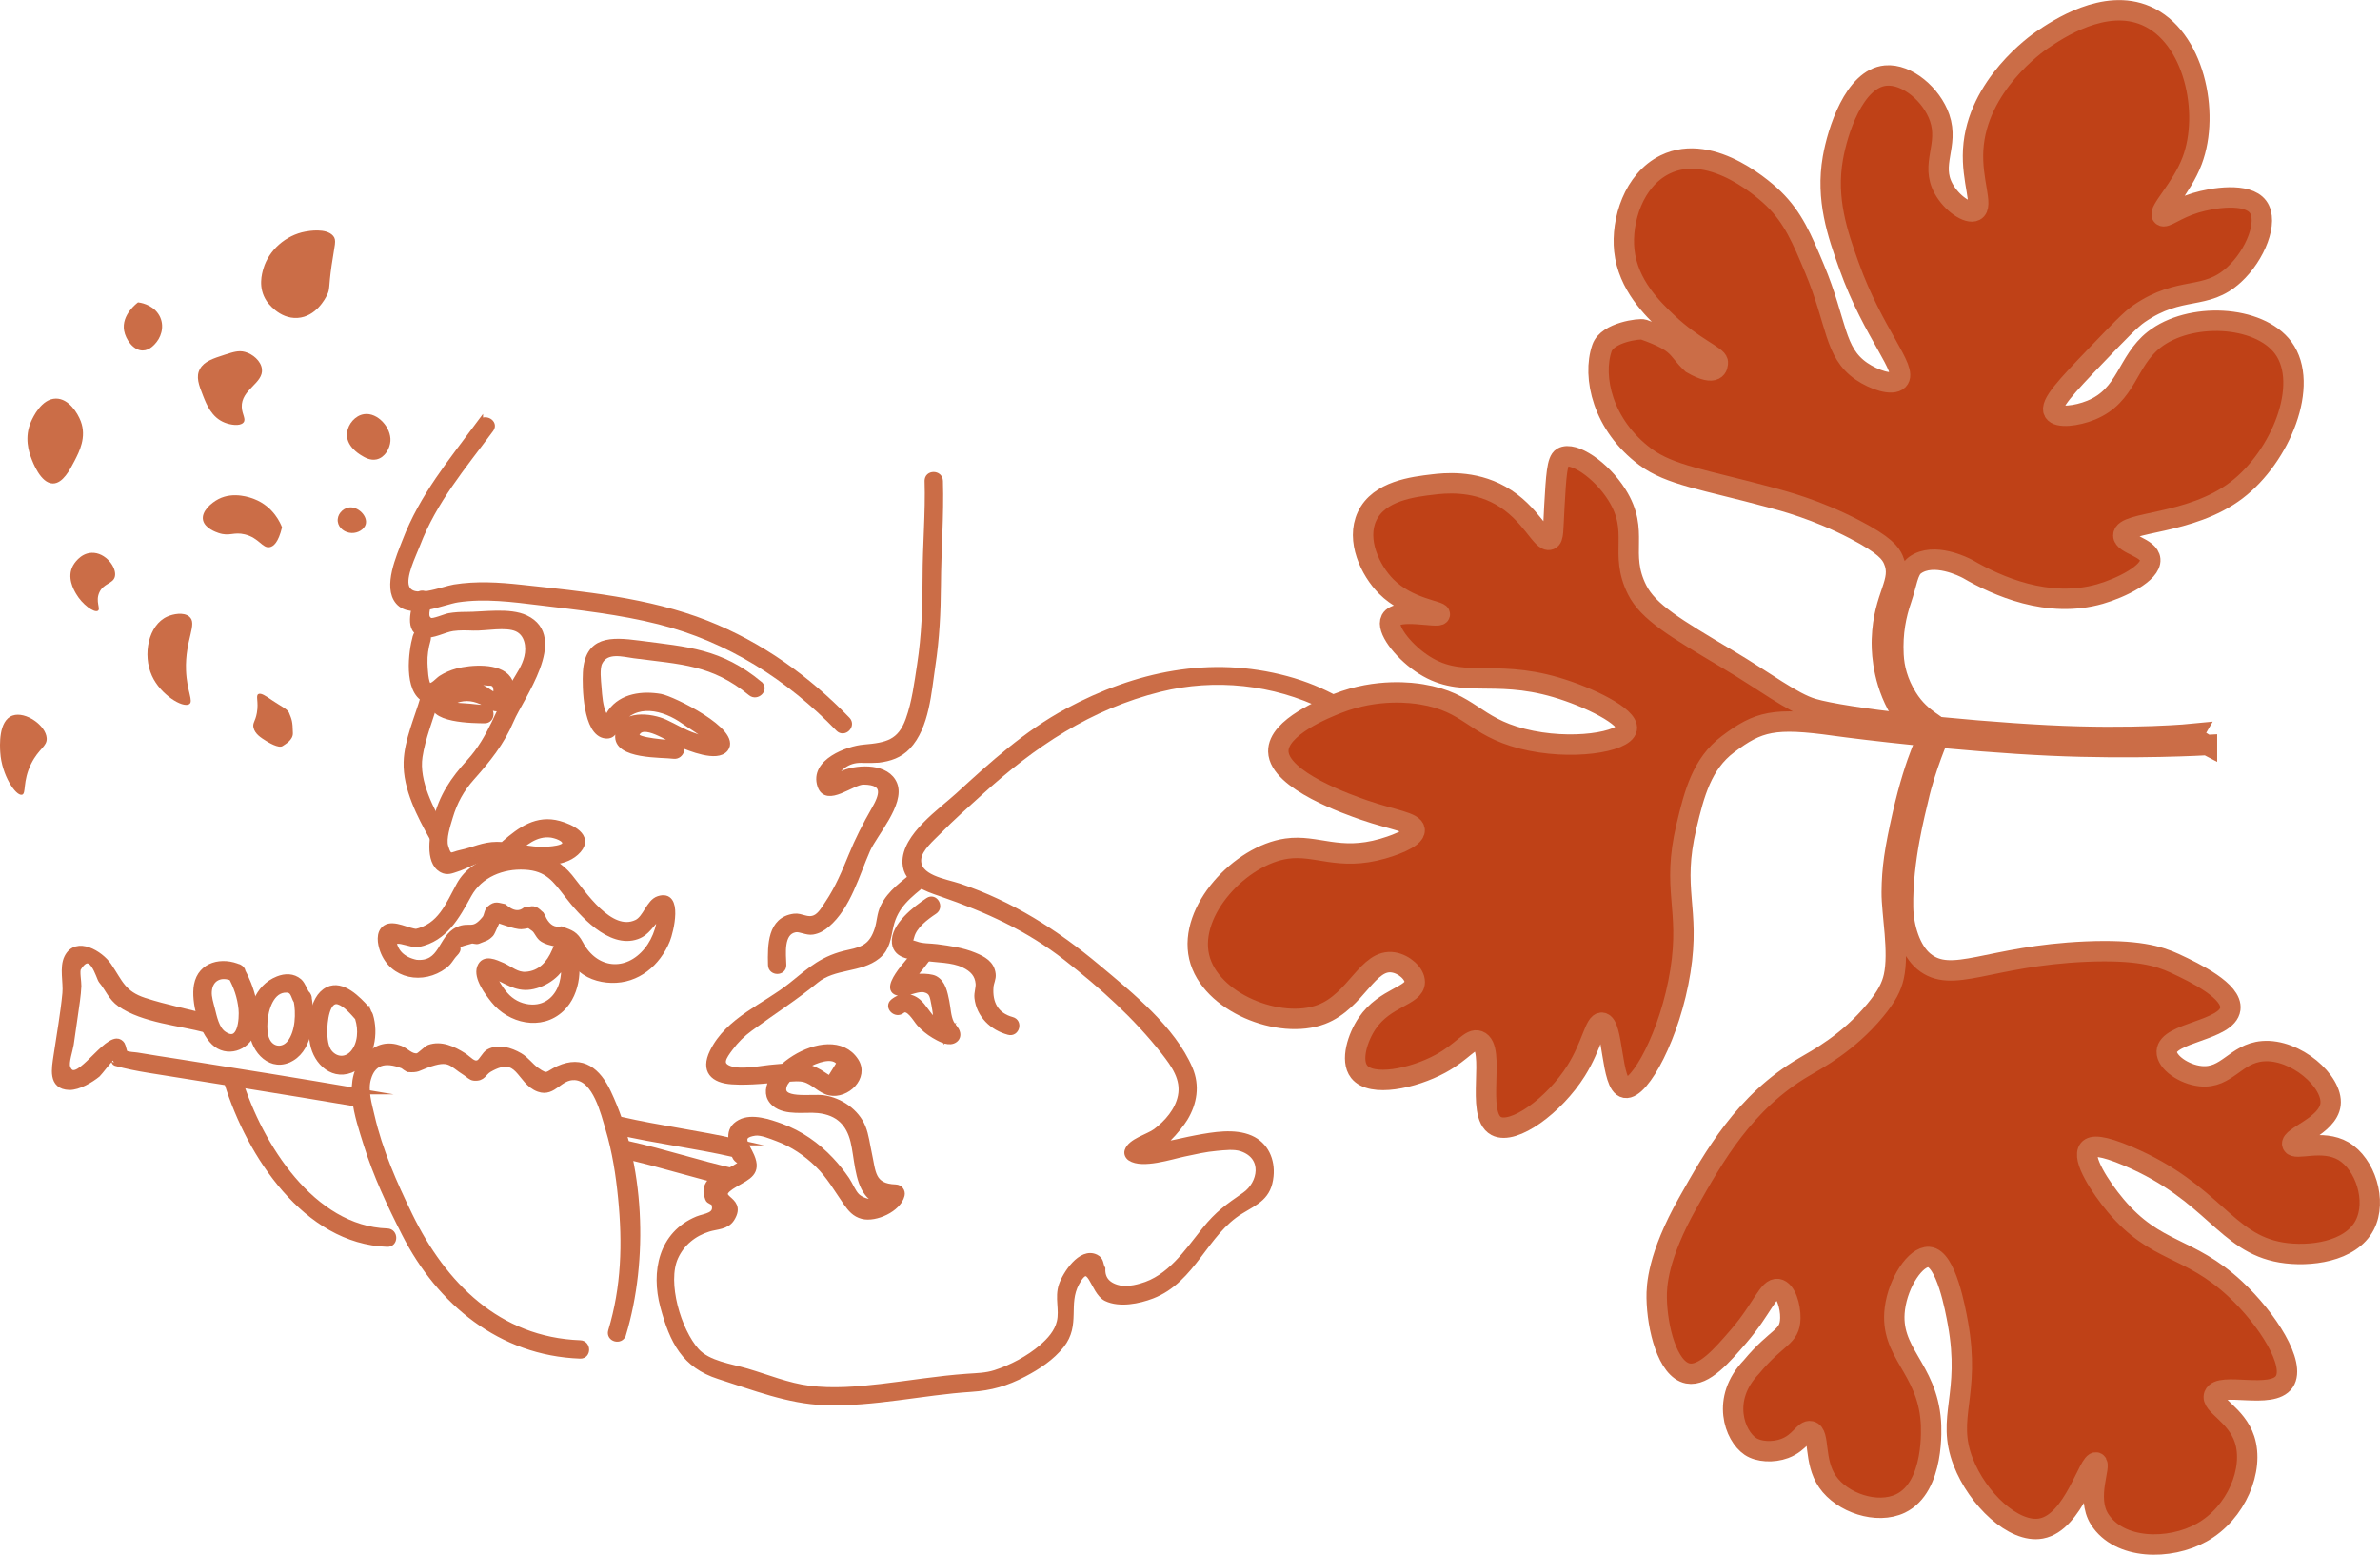
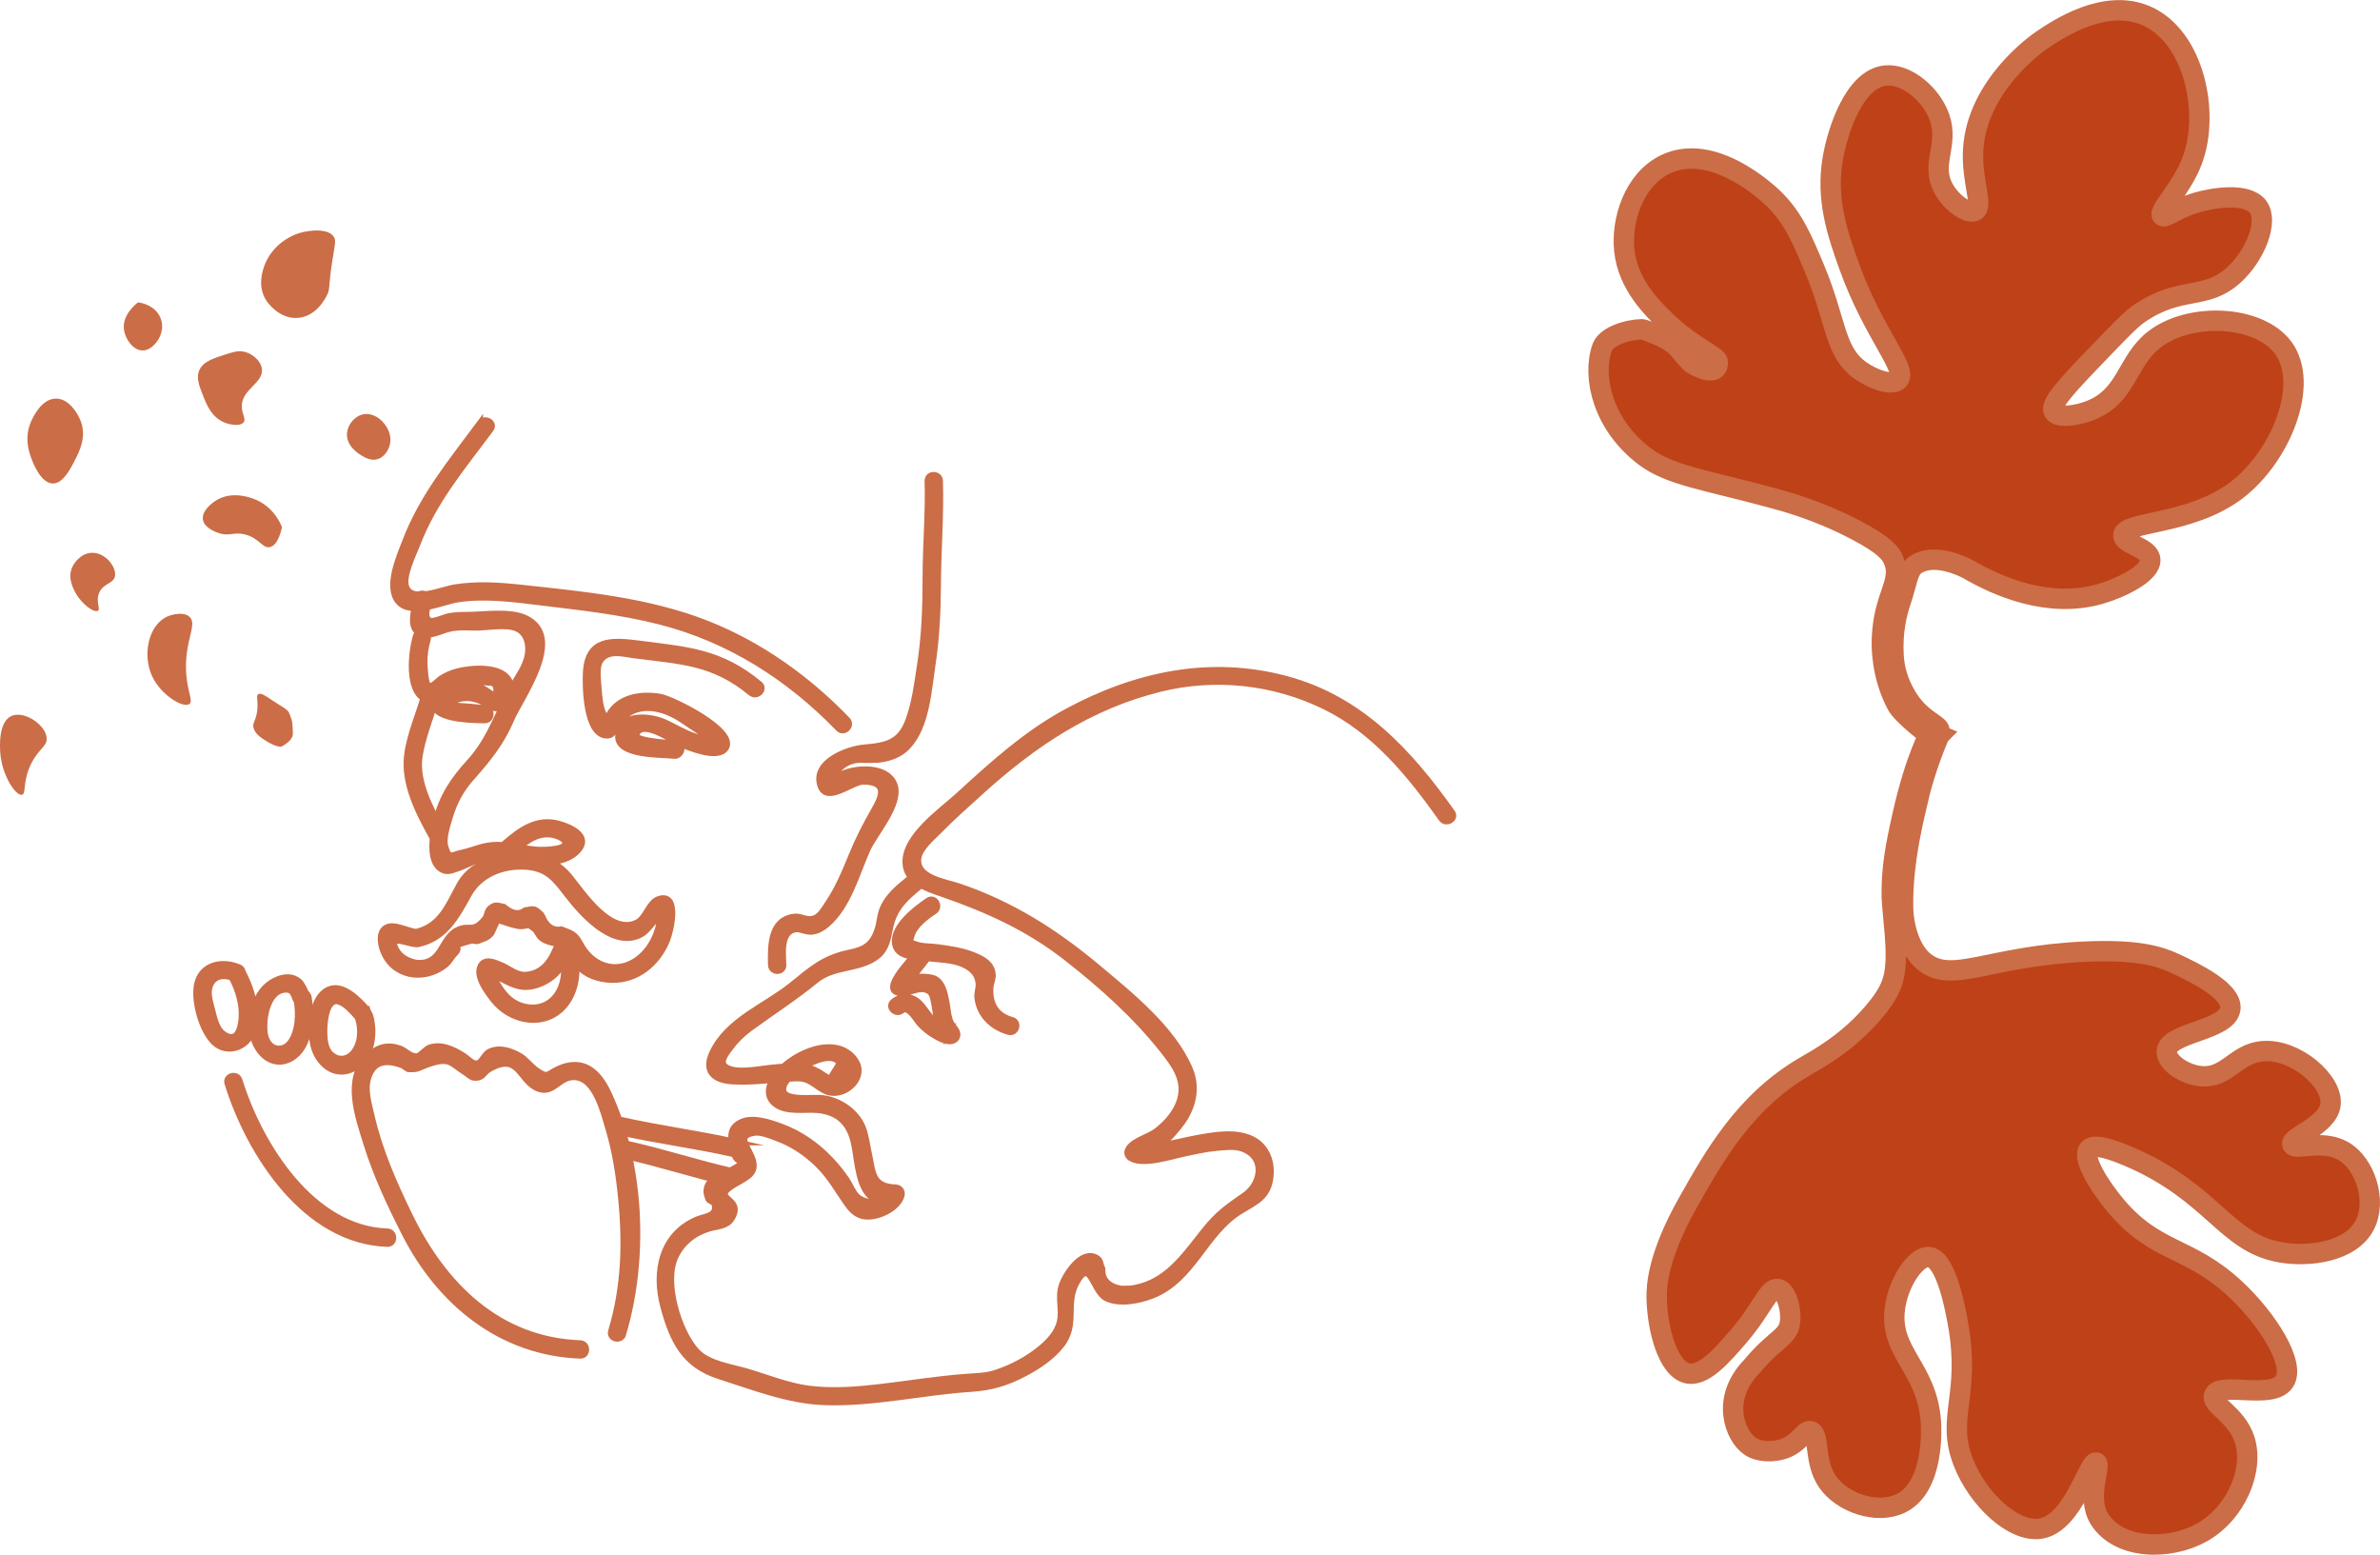
<svg xmlns="http://www.w3.org/2000/svg" xml:space="preserve" width="1378px" height="900px" version="1.1" style="shape-rendering:geometricPrecision; text-rendering:geometricPrecision; image-rendering:optimizeQuality; fill-rule:evenodd; clip-rule:evenodd" viewBox="0 0 1876.34 1225.32">
  <defs>
    <style type="text/css"> .str1 {stroke:#CB6D47;stroke-width:16.08;stroke-miterlimit:22.926} .str0 {stroke:#CB6D47;stroke-width:4.7;stroke-miterlimit:22.926} .fil2 {fill:#BF4117} .fil0 {fill:#CB6D47} .fil1 {fill:#CB6D47;fill-rule:nonzero} </style>
  </defs>
  <g id="Содержимое_x0020_PowerClip">
    <path class="fil0" d="M44.14 314.08c10.17,-0.04 17.15,11.57 19.53,17.84 4.77,12.55 -1.15,24 -4.88,31.23 -3.63,7.01 -9.25,17.9 -17.09,17.84 -9.67,-0.06 -15.85,-16.72 -17.09,-20.07 -1.65,-4.44 -5.81,-16.22 0,-29 1.38,-3.03 8.09,-17.8 19.53,-17.84z" />
    <path class="fil0" d="M132.03 485.83c4.44,-1.94 12.62,-3.63 17.08,0 7.05,5.73 -3.35,18.11 -2.44,42.38 0.64,16.86 6.18,24.53 2.44,26.76 -5.14,3.07 -22.46,-7.39 -29.29,-22.3 -7.62,-16.63 -2.87,-40.27 12.21,-46.84z" />
-     <path class="fil0" d="M9.96 563.9c10.19,-3.5 26.26,7.79 26.86,17.84 0.39,6.62 -6.21,8.03 -12.21,20.07 -7.06,14.16 -3.7,23.79 -7.32,24.54 -4.89,1.01 -15.96,-15.44 -17.09,-33.46 -0.3,-4.73 -1.58,-25.11 9.76,-28.99z" />
+     <path class="fil0" d="M9.96 563.9c10.19,-3.5 26.26,7.79 26.86,17.84 0.39,6.62 -6.21,8.03 -12.21,20.07 -7.06,14.16 -3.7,23.79 -7.32,24.54 -4.89,1.01 -15.96,-15.44 -17.09,-33.46 -0.3,-4.73 -1.58,-25.11 9.76,-28.99" />
    <path class="fil0" d="M203.8 546.95c2.07,-0.99 5.56,1.38 11.16,5.19 6.26,4.26 11.75,6.68 12.89,9.53 2.16,5.44 2.86,6.34 3.05,16.17 0.1,5.53 -6.31,8.82 -8.06,10.06 -3.08,2.2 -11.59,-3.08 -13.13,-4.04 -3.81,-2.36 -8.68,-5.38 -9.85,-10.38 -0.9,-3.85 1.38,-4.69 2.63,-11.53 1.65,-9.07 -1.22,-13.77 1.31,-15z" />
    <path class="fil0" d="M172.31 393.26c12.05,-6.18 25.48,-1 28.07,0 15.44,5.96 20.95,19.6 21.97,22.31 -2.87,11.88 -6.67,15.07 -9.76,15.61 -5.76,1.02 -8.31,-7.27 -19.53,-10.04 -8.91,-2.2 -12.01,1.86 -20.75,-1.11 -1.9,-0.65 -10.75,-3.66 -12.21,-10.04 -1.58,-6.92 6.47,-13.78 12.21,-16.73z" />
    <path class="fil0" d="M157.66 290.66c3.31,-5.93 10.31,-8.19 19.53,-11.16 6.89,-2.21 10.96,-3.52 15.87,-2.23 6.11,1.62 12.61,7.03 13.43,13.39 1.45,11.36 -16.46,16.13 -15.87,30.11 0.24,5.97 3.7,9.58 1.22,12.27 -2.77,2.99 -10.09,1.79 -14.65,0 -10.36,-4.07 -14.39,-14.34 -17.09,-21.19 -3.31,-8.42 -5.9,-15 -2.44,-21.19z" />
    <path class="fil0" d="M108.83 238.24c1.34,0.15 10.62,1.33 15.87,8.92 5.17,7.48 3.29,16.63 -1.22,22.31 -1.34,1.68 -5.31,6.68 -10.98,6.69 -7.51,0.01 -13.4,-8.73 -14.65,-15.61 -2.28,-12.55 10.31,-21.83 10.98,-22.31z" />
    <path class="fil0" d="M240.66 182.48c2.52,-0.47 16.51,-3.04 21.97,3.34 2.99,3.49 1.14,6.99 -1.22,23.42 -2.53,17.65 -1.07,18.3 -3.66,23.42 -1.22,2.42 -8.55,16.94 -23.19,17.85 -14.63,0.91 -23.86,-12.54 -24.41,-13.38 -6.94,-10.47 -3.65,-21.57 -2.44,-25.66 4.26,-14.38 17.62,-26.17 32.95,-28.99z" />
    <path class="fil0" d="M287.05 326.35c10.73,-1.56 21.46,10.68 20.75,21.19 -0.38,5.66 -4.24,13.07 -10.99,14.49 -5.07,1.08 -9.56,-1.7 -12.2,-3.34 -1.97,-1.22 -12.25,-7.58 -10.99,-17.85 0.82,-6.72 6.38,-13.47 13.43,-14.49z" />
-     <path class="fil0" d="M274.84 399.95c7.36,-1.27 15.43,6.96 13.43,13.39 -1.21,3.87 -5.99,6.83 -10.99,6.69 -5.27,-0.15 -10.28,-3.75 -10.98,-8.92 -0.75,-5.56 3.8,-10.34 8.54,-11.16z" />
    <path class="fil0" d="M72.22 435.64c11.15,-0.46 20.24,11.91 18.3,18.96 -1.5,5.46 -8.87,5.02 -12.2,12.27 -3.29,7.15 1.35,13.08 -1.22,14.5 -3.02,1.66 -12.22,-5 -17.09,-13.39 -1.91,-3.28 -7.54,-12.98 -2.44,-22.3 0.45,-0.82 5.46,-9.66 14.65,-10.04z" />
    <g id="_2655190714288">
      <g>
        <g>
          <path class="fil1 str0" d="M722.1 688.39c-9.4,7.83 -20.21,15 -25.66,26.35 -2.88,5.97 -2.63,11.57 -4.58,17.61 -4.15,12.91 -10.8,16.03 -22.34,18.44 -20.48,4.27 -30.05,13.27 -45.6,25.81 -20.75,16.68 -49.67,27.07 -62.07,52.44 -7.24,14.81 0.46,22.2 15.21,23.19 14.67,1 29.61,-1.16 44.22,-2.02 4.27,-0.23 8.54,-0.82 12.73,0.24 7.47,1.92 12.67,8.95 20.04,10.53 13.41,2.87 28.92,-12.07 20.48,-24.95 -20.67,-31.58 -86.22,14.86 -63.81,33.68 8.92,7.49 24,4.09 34.33,5.18 16.11,1.7 24.4,10.58 27.8,24.51 3.02,12.38 3.11,30.63 11.06,40.92 6.53,8.49 13.11,4.99 22.2,5.28 -1.57,-2.07 -3.15,-4.13 -4.72,-6.17 -2.83,11.42 -19.5,9.45 -25.79,3.44 -3.27,-3.14 -5.6,-9.4 -8.16,-13.13 -3.76,-5.48 -7.94,-10.74 -12.49,-15.55 -10.97,-11.62 -24.21,-20.92 -39.24,-26.38 -9.04,-3.29 -22.95,-8.1 -32.21,-3.1 -10.95,5.89 -6.19,15.61 -4.49,25.05 1.56,8.65 14.82,3.23 -5.7,14.02 -2.71,1.41 -0.78,-2.01 -6.57,1.95 -3.72,2.52 -8.41,5.75 -9.47,10.62 -0.81,3.65 0.13,5.43 1.05,8.45 0.53,1.77 4.29,2.4 4.72,3.61 3.4,9.99 -7.23,10.09 -13.13,12.51 -28.48,11.75 -34.31,41.54 -27.03,68.66 7.41,27.65 16.92,46.37 44.03,55.01 26.77,8.52 54.63,19.52 83.01,20.51 38.81,1.34 77.04,-7.96 115.61,-10.48 15.59,-1.03 27.76,-4.51 41.78,-11.87 10.87,-5.71 21.76,-12.85 29.46,-22.58 12.84,-16.28 2.75,-32.11 11.79,-48.97 11.29,-21.01 12.64,6.73 23.65,12 10.49,5.03 25.58,1.97 35.92,-2 32.66,-12.54 41.76,-49.69 70.01,-66.77 12.59,-7.63 21.94,-11.24 23.56,-27.53 1.26,-12.5 -3.95,-24.55 -15.8,-29.73 -12.82,-5.6 -29.29,-2.62 -42.55,-0.19 -7.94,1.45 -15.74,3.51 -23.71,4.89 -3.26,0.57 -6.55,1.13 -9.83,1.58 -4.05,0.69 -8.12,1.07 -12.23,1.15 -0.13,5.24 1.36,6.57 4.43,3.99 10.43,1.11 27.72,-20.02 32.08,-27.22 7.35,-12.13 9.49,-25.75 3.9,-38.92 -13.55,-31.73 -46.66,-58.25 -72.7,-80.05 -33.11,-27.72 -68.05,-49.92 -109.16,-63.81 -10.93,-3.68 -33.76,-6.61 -32.16,-21.87 0.86,-8.1 10.63,-16.14 15.98,-21.61 10.43,-10.66 21.66,-20.55 32.7,-30.57 41.86,-38.03 86.15,-67.82 141.8,-81.65 43.35,-10.76 89.64,-5.85 130.01,13.91 39.22,19.18 67.07,53.34 91.91,88.38 3.61,5.1 12.09,0.23 8.44,-4.93 -33.93,-47.84 -72.17,-89.39 -130.48,-105.1 -60.05,-16.18 -118.51,-3.72 -172.73,25.38 -32.31,17.34 -59.26,41.81 -86.1,66.42 -13.11,12.04 -42.57,32.12 -41.67,53.17 0.65,14.92 16.41,20.04 28.2,24.09 35.8,12.31 68.6,27.09 98.63,50.59 28.03,21.95 55.08,46.08 77.07,74.2 7.95,10.19 15.9,21.17 13.24,34.81 -2.19,11.41 -10.83,21.3 -19.79,27.99 -5.75,4.3 -19.96,7.74 -22.27,15.31 -0.65,2.15 0.45,4.33 2.25,5.52 9.51,6.28 32.23,-1.32 42.12,-3.39 8.64,-1.81 17.03,-3.8 25.87,-4.56 6.06,-0.54 13.85,-1.55 19.68,0.42 19.53,6.61 15.36,27.87 2.64,36.74 -13.51,9.4 -21.27,14.67 -31.75,27.74 -13.95,17.38 -27.44,38 -50.17,44.26 -3.54,0.98 -7.45,1.95 -11.16,1.78 -1.57,0.02 -3.13,0.02 -4.72,0.04 -10.07,-1.95 -14.96,-7.2 -14.61,-15.78 -1.97,-3.42 -0.81,-6.71 -5.09,-8.87 -11.77,-5.92 -24.14,13.61 -26.93,21.99 -3.27,9.78 0.72,19.09 -1.53,28.77 -1.91,8.24 -7.89,14.83 -14.12,20.16 -10.34,8.85 -23.79,15.99 -36.74,20.16 -7.3,2.35 -14.46,2.4 -22.07,2.94 -22.81,1.6 -45.31,5.39 -67.99,8.02 -18.63,2.18 -38.04,3.78 -56.7,1.42 -16.78,-2.14 -33.02,-8.83 -49.12,-13.59 -12.51,-3.7 -30.66,-5.94 -39.83,-16.2 -14.2,-15.86 -25.68,-53.91 -16.57,-73.9 5.1,-11.17 14.54,-18.8 26.19,-22.39 6.46,-2 14.22,-1.56 18.23,-7.96 11,-17.54 -19.35,-14.47 3.23,-27.5 9.9,-5.71 17.92,-8.8 12.4,-21.68 -3.92,-9.13 -11.52,-16.43 2.73,-18.53 4.99,-0.75 13.18,2.73 17.96,4.51 11.94,4.45 22.43,11.57 31.56,20.44 9.25,9 15.21,19.7 22.49,30.15 3.44,4.93 6.78,8.98 12.85,10.54 10.13,2.58 28.13,-5.46 30.82,-16.35 0.76,-3.15 -1.49,-6.08 -4.72,-6.17 -18.95,-0.61 -17.88,-12.19 -21.13,-26.81 -1.49,-6.68 -2.29,-14.21 -4.89,-20.61 -4.99,-12.28 -17.84,-21 -30.8,-22.89 -9.45,-1.39 -36.51,3.75 -31.08,-10.47 3.84,-10.03 36.34,-29.84 43.73,-17.08 -2.58,4.15 -5.18,8.31 -7.75,12.46 -2.72,-1.78 -5.43,-3.55 -8.18,-5.31 -3.38,-1.84 -6.92,-3.56 -10.7,-4.38 -8.04,-1.72 -16.62,-0.05 -24.7,0.5 -9.69,0.67 -26.06,4.55 -35.46,1.13 -9.23,-3.37 -4.43,-9.86 0.34,-16.28 4.61,-6.23 9.63,-11.2 15.88,-15.76 17.46,-12.78 35.15,-24.02 51.89,-37.77 14.32,-11.77 34.9,-8.04 48.56,-19.13 7.61,-6.17 8.14,-14.5 10.18,-23.42 3.81,-16.68 14.56,-24.34 27.02,-34.71 4.83,-4.05 -2.1,-10.93 -6.92,-6.92l0 0z" />
        </g>
      </g>
      <g>
        <g>
          <path class="fil1 str0" d="M731.75 709.73c-9.55,6.36 -27.61,20.06 -26.23,33.37 1.16,11.32 14.96,10.72 23.76,11.89 9.48,1.26 21.57,1.05 30.44,5.23 7.28,3.46 11.17,7.93 11.77,14.83 0.32,3.61 -1.34,7.43 -0.92,11.29 1.49,13.64 11.86,23.48 24.68,26.92 6.08,1.64 8.68,-7.78 2.6,-9.42 -12.97,-3.5 -18,-13.34 -16.93,-26.19 0.27,-3.37 2.12,-6.38 1.72,-9.88 -0.91,-8.37 -7.5,-11.83 -14.61,-14.77 -9.46,-3.9 -19.24,-5.21 -29.33,-6.57 -5.15,-0.69 -11.86,-0.34 -16.69,-2.26 -5.85,-2.33 -5.72,2.26 -3.5,-6.24 2.2,-8.43 11.35,-15.21 18.19,-19.76 5.21,-3.46 0.32,-11.94 -4.95,-8.44l0 0z" />
        </g>
      </g>
      <g>
        <g>
          <path class="fil1 str0" d="M722.77 750.35c-3.5,4.6 -32.1,32.88 -11.01,32.23 5.53,-0.16 12.08,-4.13 17.49,-2.75 6.01,1.52 6.09,5.59 7.39,11.9 1.09,5.25 1.24,10.89 3.13,15.95 1.13,3.02 5.03,6.86 5.47,9.09 1.14,-2 2.27,-4.01 3.42,-6.01 -2.81,1.1 -11.18,-5.68 -13.03,-7.3 -4.65,-4.07 -7.21,-10.03 -11.87,-13.95 -6,-5.06 -13.68,-4.87 -19.58,0 -4.87,3.99 2.08,10.89 6.9,6.92 5.06,-4.17 11,6.95 13.81,10.09 3.28,3.68 7.2,6.87 11.46,9.4 3.77,2.19 10.3,6.07 14.9,4.27 2.6,-1.03 3.98,-3.19 3.4,-6.01 -0.63,-3.18 -3.61,-5.3 -4.98,-8.18 -2.43,-5.06 -2.47,-11.43 -3.61,-16.87 -1.34,-6.38 -2.7,-14.52 -9.06,-17.81 -4.58,-2.37 -19.41,-2.14 -23.29,0.96 -0.88,0.19 -1.75,0.36 -2.63,0.55 0.84,5.07 2.1,5.96 3.8,2.74 1.85,-0.77 5.88,-7.05 6.99,-8.39 3.19,-3.9 6.29,-7.87 9.32,-11.9 3.81,-5.01 -4.68,-9.88 -8.42,-4.93l0 0z" />
        </g>
      </g>
      <g>
        <g>
          <path class="fil1 str0" d="M491.22 1051.65c17.75,-58.92 14.84,-134.4 -11.79,-190.59 -8.08,-17.06 -20.14,-27.26 -39.11,-18.72 -9.19,4.14 -8.1,7.81 -17.57,1.03 -4.66,-3.33 -7.93,-8.33 -13.11,-11.31 -7.14,-4.13 -16.6,-7.18 -24.41,-2.87 -3.04,1.68 -5.32,7.38 -7.9,8.5 -4.39,1.91 -7.41,-2.79 -12.09,-5.77 -7.85,-4.98 -17.54,-9.57 -26.96,-6.17 -2.04,0.73 -7.27,6.33 -9.09,6.65 -5.25,0.94 -9.32,-4.45 -13.68,-6 -9.72,-3.47 -17.57,-1.47 -25.2,5.68 -19.18,17.95 -7.96,48.41 -1.35,69.67 7.58,24.44 18.51,47.59 30.09,70.38 27.53,54.2 75.63,93.98 138.34,96.29 6.3,0.23 6.28,-9.55 0,-9.78 -64.73,-2.39 -107.91,-46.06 -134.58,-100.93 -12.3,-25.28 -23.5,-50.69 -29.86,-78.23 -2.1,-9.12 -5.62,-20.41 -2.67,-29.81 3.62,-12.3 12.78,-15.57 27.45,-9.84 1.26,1.03 2.62,1.95 4.05,2.75 7.78,0.5 7.76,-0.86 14.33,-3.26 18.91,-6.96 19.06,-1.28 31.2,6.28 1.93,1.21 3.95,3.56 6.4,3.75 7.31,0.59 7.08,-3.86 12.05,-6.73 24.11,-13.83 23.16,9.9 39.05,15.55 11.75,4.19 16.2,-10.08 28.52,-9.26 16.44,1.09 22.7,28.58 26.39,40.86 5.31,17.75 8.12,36 9.93,54.41 3.54,35.86 2.62,70.12 -7.85,104.87 -1.81,6.04 7.61,8.62 9.42,2.6l0 0z" />
        </g>
      </g>
      <g>
        <g>
          <path class="fil1 str0" d="M305.33 970.53c-59.3,-1.95 -100.61,-67.9 -116.56,-119.23 -1.85,-5.98 -11.29,-3.44 -9.42,2.59 17.33,55.81 61.65,124.3 125.98,126.42 6.28,0.21 6.28,-9.57 0,-9.78l0 0z" />
        </g>
      </g>
      <g>
        <g>
          <path class="fil1 str0" d="M289.13 795.2c-6.84,-7.66 -19.28,-20.67 -30.61,-15.09 -13.08,6.44 -14,29.9 -11.8,42.11 2.75,15.19 16.71,28.16 32.51,19.66 14.1,-7.59 16.79,-27.88 12.53,-41.67 -1.85,-6 -11.29,-3.44 -9.43,2.6 2.65,8.56 2.29,19.83 -3.9,27.05 -5.14,5.98 -12.97,6.12 -18.36,0.17 -3.86,-4.28 -4.36,-11.82 -4.39,-17.27 -0.06,-6.61 1.5,-26.38 11.31,-23.46 5.69,1.72 11.31,8.43 15.22,12.82 4.21,4.7 11.1,-2.23 6.92,-6.91l0 -0.01z" />
        </g>
      </g>
      <g>
        <g>
          <path class="fil1 str0" d="M241.96 783.51c-1.15,-1.05 -3.35,-7.66 -6.13,-10.03 -4.88,-4.14 -10.99,-4.01 -16.7,-1.76 -16.58,6.54 -21.82,25.01 -20.23,41.36 1.45,14.96 15.18,30.15 31.06,20.77 14.86,-8.77 16.22,-33.43 13.26,-48.18 -1.24,-6.15 -10.66,-3.55 -9.42,2.6 1.99,9.9 1.55,24.89 -5.02,33.47 -5.28,6.86 -14.31,6.11 -18.19,-1.43 -2.33,-4.53 -2.37,-10.26 -2.05,-15.19 0.62,-9.57 5.09,-25.75 17.62,-25.18 6.3,0.28 5.21,7.11 8.88,10.49 4.63,4.26 11.56,-2.64 6.92,-6.92l0 0z" />
        </g>
      </g>
      <g>
        <g>
          <path class="fil1 str0" d="M188.71 762.5c-13.26,-6 -30.41,-2.58 -33.47,13.89 -2.4,12.99 3.77,35.68 13.53,45.08 9.89,9.52 25.47,4.53 30.09,-7.79 5.79,-15.38 -0.9,-35.92 -8.41,-49.43 -3.04,-5.5 -11.5,-0.57 -8.42,4.93 4.54,8.22 7.41,16.59 8.37,25.93 0.74,7.43 -0.44,29.59 -14.32,19.71 -5.52,-3.95 -7.39,-13.14 -8.94,-19.37 -1.1,-4.43 -2.82,-9.51 -2.5,-14.06 0.73,-10.77 9.69,-14.73 19.12,-10.45 5.7,2.58 10.67,-5.84 4.95,-8.44z" />
        </g>
      </g>
      <g>
        <g>
          <path class="fil1 str0" d="M581.58 900.32c-30.49,-6.98 -61.59,-10.82 -92.08,-17.79 -6.13,-1.39 -8.75,8.03 -2.6,9.42 30.49,6.99 61.6,10.81 92.09,17.79 6.11,1.41 8.73,-8.01 2.59,-9.42z" />
        </g>
      </g>
      <g>
        <g>
          <path class="fil1 str0" d="M579.01 923.28c-28.17,-6.19 -55.54,-15.43 -83.72,-21.62 -6.14,-1.36 -8.75,8.06 -2.6,9.42 28.16,6.18 55.56,15.43 83.72,21.62 6.13,1.36 8.75,-8.06 2.6,-9.42z" />
        </g>
      </g>
      <g>
        <g>
-           <path class="fil1 str0" d="M282.52 860.14c-46.77,-7.95 -93.6,-15.53 -140.48,-22.89 -11.25,-1.75 -22.52,-3.45 -33.76,-5.37 -2.37,-0.42 -7.41,-0.4 -9.47,-1.71 -3.69,-2.35 0.78,1.07 -0.42,-0.43 -0.88,-1.1 -1.28,-4.91 -2.26,-6.51 -0.86,-1.41 -2.52,-2.52 -4.22,-2.42 -11.67,0.72 -32.78,37.42 -38.84,20.4 -1.41,-3.94 2.02,-13.59 2.71,-18.13 1.19,-7.8 2.3,-15.59 3.36,-23.39 1.04,-7.49 2.33,-15.07 2.66,-22.64 0.13,-3.01 -1.55,-11.8 -0.17,-14.02 10.68,-17.35 16.47,7.55 18.38,9.78 5.34,6.29 7.54,13.39 14.76,18.4 18.25,12.63 47.04,14.69 67.88,20.31 6.08,1.64 8.68,-7.8 2.6,-9.42 -17.06,-4.6 -34.67,-7.93 -51.47,-13.41 -17.02,-5.58 -19.16,-14.41 -28.23,-27.74 -6.31,-9.25 -25.28,-20.92 -32.54,-6.32 -3.88,7.81 -0.65,19.52 -1.47,28.16 -1.55,16.43 -4.57,32.74 -6.95,49.06 -1.51,10.31 -4.51,24.37 10.06,24.8 7.19,0.2 16.95,-5.68 22.32,-10.05 1.24,-1.02 10.6,-13.72 12.07,-13.63 0.1,0 1,4.44 2.03,4.7 8.52,2.3 17.27,4.09 26.23,5.53 54.22,8.69 108.47,17.17 162.62,26.38 6.15,1.03 8.81,-8.39 2.6,-9.44l0 0z" />
-         </g>
+           </g>
      </g>
      <g>
        <g>
          <path class="fil1 str0" d="M378.46 333.25c-22.52,30.38 -45.41,57.75 -59.05,93.48 -4.41,11.52 -15.38,35.78 -5.29,47.46 10.09,11.67 35.04,-0.08 46.65,-1.84 21.51,-3.23 43.25,-0.32 64.69,2.29 31.52,3.84 63.43,7.25 94.28,15.06 54.83,13.85 102.21,44 141.32,84.44 4.38,4.53 11.29,-2.39 6.92,-6.91 -31.56,-32.63 -68.55,-59.17 -110.93,-75.87 -46.25,-18.21 -97.43,-22.92 -146.49,-28.25 -17.52,-1.9 -34.91,-2.97 -52.39,-0.18 -9.15,1.47 -33.3,12.02 -37.86,-0.23 -3.14,-8.46 5.44,-25.33 8.52,-33.37 13.3,-34.85 36.13,-61.54 58.08,-91.13 3.74,-5.07 -4.74,-9.96 -8.45,-4.95l0 0z" />
        </g>
      </g>
      <g>
        <g>
          <path class="fil1 str0" d="M731.29 379.01c0.75,25.16 -1.6,50.74 -1.59,76.03 0,23.06 -0.8,46.01 -4.33,68.82 -2.22,14.4 -4.07,29.63 -9.06,43.4 -6.45,17.93 -16.89,20.31 -35.28,21.88 -12.19,1.03 -40.7,11.16 -34.22,30.13 4.98,14.6 25.06,-3.38 33.93,-3.29 19.05,0.16 14.8,11.28 8.52,22.22 -6.8,11.81 -12.9,23.79 -18.04,36.4 -5.21,12.8 -10.6,25.58 -18.34,37.12 -2.56,3.82 -5.8,9.82 -10.35,11.77 -6.29,2.67 -10.66,-1.8 -16.39,-1.06 -18.69,2.41 -18.71,22.38 -18.32,38.06 0.13,6.29 9.91,6.31 9.76,0 -0.19,-8.37 -2.66,-25.87 9.36,-28.08 3.94,-0.71 9.11,2.6 13.72,1.81 4.43,-0.74 7.79,-2.71 11.21,-5.61 16.79,-14.29 23.29,-39.46 31.91,-58.92 5.54,-12.56 27.28,-36.4 21.32,-51.53 -5.58,-14.19 -27.8,-13.39 -39.23,-9.03 -3.42,1.29 -6.66,4.24 -10.04,5.14 5.67,-11.12 14.08,-16.24 25.19,-15.35 3.84,0.08 7.68,0 11.54,-0.21 8.87,-1.07 16.74,-3.7 22.97,-10.26 14.96,-15.74 16.47,-43.67 19.54,-63.79 3.23,-21.13 4.28,-42.35 4.4,-63.71 0.15,-27.19 2.4,-54.87 1.58,-81.94 -0.19,-6.29 -9.95,-6.31 -9.76,0l0 0z" />
        </g>
      </g>
      <g>
        <g>
          <path class="fil1 str0" d="M598.84 539.12c-31.16,-25.75 -56.71,-26.95 -95.18,-31.98 -22.07,-2.88 -40.32,-3.59 -41.77,22.83 -0.59,10.83 -0.04,47.88 15.46,49.64 6.78,0.76 7.14,-5.24 10.18,-9.52 13.34,-18.8 36,-12.89 51.66,-1.81 5.96,4.2 13.01,8.21 18.57,12.89 10.13,8.58 -5.69,0.39 -10.09,-0.99 -8.31,-2.64 -15.49,-7.28 -23.34,-10.87 -10.63,-4.85 -34.81,-8.35 -36.93,9.99 -1.97,16.91 34.92,15.09 43.69,16.34 6.15,0.85 8.83,-8.56 2.6,-9.44 -5.91,-0.82 -33.7,-2.2 -32.02,-7.15 4.26,-12.59 27.21,4.13 35.15,7.49 6.52,2.75 28.53,11.96 35.04,3.55 10.57,-13.62 -41.86,-39.33 -51.16,-40.92 -14.04,-2.41 -30.24,-0.59 -39.17,11.81 -4.64,6.46 -1.51,9.67 -5.38,2.44 -3.19,-5.94 -3.77,-15.16 -4.26,-21.78 -0.39,-5 -1.67,-14.82 0.72,-19.65 5.31,-10.76 18.91,-6.67 27.36,-5.56 36.87,4.81 62.26,5.06 91.95,29.61 4.81,3.97 11.77,-2.9 6.92,-6.92l0 0z" />
        </g>
      </g>
      <g>
        <g>
          <path class="fil1 str0" d="M328.64 471.3c-1.86,8.75 -8.07,26.17 5.19,28.72 7.13,1.37 16.17,-4.07 23.14,-5.05 5.54,-0.78 10.58,-0.55 16.16,-0.36 9.8,0.34 25.7,-3.23 34.51,0.8 8.34,3.82 10.04,14.22 8.02,22.43 -1.95,7.95 -6.15,13.62 -10.22,20.61 -12.27,20.98 -18.23,43.37 -35.12,61.85 -12.99,14.19 -22.14,27.62 -26.61,46.78 -2.25,9.59 -6.99,32.08 4.8,38.33 4.26,2.25 7.64,0.52 11.73,-0.8 7.49,-2.45 13.48,-6.48 21.51,-7.95 11.35,-2.05 21.97,-0.34 33.32,1.45 12.83,2.03 31.08,3.02 40.86,-8.14 9.57,-10.95 -5.84,-18.15 -15.15,-20.71 -17.42,-4.81 -30.45,4.61 -43.14,15.65 -4.75,4.15 2.18,11.04 6.92,6.91 8.46,-7.37 17.71,-15.55 29.8,-14.08 2.73,0.35 12.36,2.77 11.16,7.55 -1.13,4.47 -18.11,4.57 -20.75,4.43 -11.14,-0.59 -21.78,-3.93 -33.03,-3.91 -10.98,0 -18.32,4.31 -28.52,6.4 -6.98,1.41 -9.17,5.44 -12.17,-5.08 -1.84,-6.37 1.76,-16.99 3.63,-23.31 3.59,-12.06 8.94,-21.76 17.21,-31.05 12.55,-14.12 23.48,-27.53 30.97,-45.28 7.55,-17.88 43.5,-65.22 11.5,-80.39 -12.63,-5.98 -33.22,-2.49 -46.92,-2.52 -4.64,-0.02 -8.81,0.21 -13.43,0.99 -2.92,0.5 -12.44,4.7 -14.77,3.67 -5.37,-2.39 -2.41,-9.57 -1.18,-15.34 1.29,-6.13 -8.12,-8.77 -9.42,-2.6l0 0z" />
        </g>
      </g>
      <g>
        <g>
          <path class="fil1 str0" d="M327.74 501.66c-3.42,11.84 -7.2,42.64 7.53,49.48 7.72,3.59 11.8,-4.41 17.5,-8.12 6.42,-4.14 14.06,-5.81 21.62,-5.79 1.91,0 3.84,0.17 5.77,0.31 1.7,0.09 3.38,0.25 5.09,0.46 5.06,-0.4 6.97,2.94 5.77,10.01 -2.39,0.32 -8.14,-4.8 -10.82,-5.79 -5.27,-1.97 -10.49,-2.45 -16.09,-1.76 -6.57,0.8 -17.48,3.94 -20.74,10.64 -8.12,16.64 31.77,16.45 38.65,16.55 6.28,0.07 6.28,-9.71 0,-9.78 -4.89,-0.06 -10.19,-0.98 -15.1,-1.23 -3.47,-0.17 -7.03,-0.36 -10.41,-1.28 -4.72,0.79 -5.46,0.37 -2.23,-1.24 1.43,-1.16 3.03,-1.93 4.85,-2.33 8.33,-3.06 15.74,-1.68 23.33,2.45 2.54,1.37 4.92,3.36 7.85,3.87 12.24,2.18 16.03,-14.84 10.35,-23.07 -7.24,-10.51 -29.48,-8.74 -40.19,-5.93 -4.42,1.17 -8.79,3.04 -12.63,5.49 -2.37,1.49 -6.67,6.87 -9.63,5.9 -3.04,-1.03 -3.4,-14.81 -3.52,-17.9 -0.23,-6.25 0.75,-12.34 2.47,-18.34 1.74,-6.06 -7.68,-8.64 -9.42,-2.6l0 0z" />
        </g>
      </g>
      <g>
        <g>
          <path class="fil1 str0" d="M333.81 549.92c-4.62,15.99 -12.76,33.77 -13.25,50.63 -0.64,20.67 10.6,42.2 20.38,59.62 3.08,5.49 11.52,0.56 8.44,-4.93 -9.34,-16.66 -21.64,-39.03 -18.6,-59.03 2.21,-14.64 8.36,-29.5 12.45,-43.69 1.76,-6.06 -7.68,-8.66 -9.42,-2.6z" />
        </g>
      </g>
      <g>
        <g>
          <path class="fil1 str0" d="M329.94 744c20.88,-4.45 30.13,-21.78 39.56,-38.93 8.73,-15.86 26.58,-22.98 44.38,-22.01 17.83,0.95 23.94,9.99 33.55,22.35 11.1,14.31 33.55,39.93 54.66,32.5 8.41,-2.96 10.81,-9.95 17.14,-14.94 2.5,-1.63 2.94,-2.6 1.33,-2.92 -0.05,4.45 -0.78,8.78 -2.13,13.01 -1.72,5.57 -4.57,11.21 -8.3,15.8 -16.06,19.81 -40.88,17.08 -52.63,-5.09 -4.13,-7.79 -7.28,-8.4 -14.94,-11.32 -5.9,1.08 -10.55,-1.51 -13.95,-7.8 -0.53,-1.38 -1.2,-2.67 -1.98,-3.92 -1.76,-1.37 -3.02,-3.23 -5.37,-3.95 -2.58,-0.78 -4.87,0.61 -7.17,0.61 -4.22,3.17 -8.92,2.96 -14.09,-0.59 -0.88,-0.71 -1.78,-1.4 -2.68,-2.08 -4.72,-0.88 -6.73,-2.45 -11.02,1.24 -2.54,2.18 -2.05,5.77 -3.96,8.1 -9.4,11.52 -11.92,4.37 -21.36,8.73 -13.87,6.4 -11.88,27.91 -32.92,25.96 -10.9,-2.35 -16.98,-8.46 -18.16,-18.38 -0.81,-1.28 0.24,-0.93 3.13,1.04 4.05,-0.33 10.91,2.73 15.61,2.77 6.28,0.05 6.3,-9.73 0,-9.77 -6.65,-0.05 -18.32,-7.43 -24.7,-3.05 -5.53,3.78 -3.92,12.32 -2.03,17.57 7.47,20.56 31.58,24.71 48.3,12.23 4.41,-3.29 4.95,-6.15 8.65,-9.93 6.38,-6.52 -6.99,-4.7 12.67,-9.9 1.74,-0.46 3.8,0.92 5.56,0.13 4.41,-1.98 6.36,-1.74 9.89,-5.46 1.13,-1.19 4.63,-10.51 5.45,-10.82 0.92,-0.34 13.41,5.05 18.7,4.74 6.29,-0.38 4.4,-2.25 9.8,1.84 2.81,2.1 3.63,6.38 7.19,8.46 5.94,3.5 9.72,2.05 15.85,6.21 7.02,4.76 6.27,8.62 11.62,14.81 6.46,7.47 16.81,10.73 26.42,11 20.4,0.57 36.45,-13.07 43.9,-31.29 2.66,-6.46 10.53,-37.96 -6.66,-32.42 -7.63,2.44 -9.96,15.2 -17.37,18.66 -20.88,9.73 -42.15,-23.12 -52.69,-36.07 -14.69,-18.07 -37.2,-21.24 -59.07,-14.44 -11.71,3.65 -21.97,9.9 -27.99,20.88 -8.66,15.76 -14.71,32.74 -34.79,37.03 -6.15,1.29 -3.54,10.73 2.6,9.41l0 0z" />
        </g>
      </g>
      <g>
        <g>
          <path class="fil1 str0" d="M391.43 769.59c10.89,5.21 18.42,10.81 31.18,6.95 5.87,-1.76 11.39,-4.99 15.73,-9.29 2.29,-2.27 9.57,-11.04 8.5,-15.13 -4.32,-1.93 -5.62,-1.47 -3.9,1.38 1.07,2.52 1.64,5.16 1.7,7.95 0.36,4.39 -0.09,8.86 -1.24,13.12 -3.02,11.24 -11.64,19.74 -24,19.47 -7.24,-0.17 -14.02,-3 -19.24,-8 -2.73,-2.64 -5.06,-5.85 -7.08,-9.06 -1.8,-2.79 -3.33,-5.73 -4.55,-8.83 -4.32,-1.33 -3.36,-0.86 2.9,1.44 5.72,2.46 10.7,-5.96 4.93,-8.45 -5.75,-2.48 -14.84,-7.03 -17.92,1.3 -2.98,8.04 6.29,20.19 10.78,25.81 12.66,15.93 37.37,21.97 53.38,6.8 6.74,-6.4 10.35,-15.34 11.52,-24.45 0.85,-6.88 1.16,-22.76 -6.33,-27.17 -5.82,-3.44 -8.42,1.51 -10.37,6.09 -4.22,9.92 -11.29,17.98 -22.93,18.71 -6.93,0.44 -12.19,-4.26 -18.13,-7.09 -5.63,-2.71 -10.6,5.71 -4.93,8.45l0 0z" />
        </g>
      </g>
    </g>
    <g id="_2386748248000">
      <g>
        <path class="fil2 str1" d="M1528.96 579.45c0,0 -11.08,25.12 -16.56,49.8 -2.09,9.42 -12.72,48.14 -12.06,85.77 0.28,16.31 6.04,34.12 16.29,42.64 22.18,18.43 51.04,-4.41 127.95,-7.7 40.03,-1.7 57.29,3.42 69.69,9.14 16.35,7.56 45.9,21.96 44.08,36 -2.23,17.26 -49.52,18.39 -50.14,33.62 -0.33,8.35 13.5,18.09 26.71,19.42 20.82,2.1 27.44,-17.92 48.93,-19.69 26,-2.14 55.59,23.95 53.5,41.94 -1.99,17.05 -32.29,25.56 -30.12,31.6 1.88,5.24 23.5,-4.56 40.26,5.21 17.23,10.04 26.65,39.23 16.83,58.26 -11.03,21.37 -43.96,25.32 -65.86,21.64 -44.04,-7.39 -53.39,-47.25 -120.68,-75.84 -20.88,-8.86 -28.34,-8.58 -31.01,-5.43 -5.84,6.9 9.18,30.03 21.13,44.26 31.8,37.89 57.6,31.65 94.2,65.67 25.49,23.7 48.07,59.36 38.8,73.17 -9.74,14.52 -51.16,-0.33 -55.32,10.59 -2.92,7.67 17.5,15.06 23.99,34.93 7.68,23.5 -6.25,57.97 -33.74,73.37 -25.38,14.2 -65.09,13.74 -80.53,-10.43 -11.12,-17.41 1.83,-43.12 -2.61,-44.7 -5.93,-2.11 -17.57,47.24 -43.53,51.99 -21.49,3.93 -50.14,-23.23 -61.46,-52.56 -13.67,-35.4 6.23,-52.38 -4.17,-109.51 -1.91,-10.48 -9.29,-51.06 -22.86,-51.94 -10.3,-0.67 -24.15,19.81 -26.81,40.78 -4.41,34.88 25.28,46.29 28.38,88.86 0.32,4.41 3.18,51.61 -23.93,64.64 -18.49,8.88 -46.06,-0.47 -57.53,-17.15 -11.28,-16.41 -5.73,-38.08 -13.3,-39.82 -5.21,-1.19 -8.06,8.99 -20.52,13.62 -9.06,3.36 -20.46,2.76 -27.05,-1.67 -12.37,-8.33 -23.38,-37.36 0.82,-62.54 20.63,-24.81 30.37,-22.84 30.72,-38.56 0.2,-9.28 -3.55,-21.9 -9.81,-22.92 -7.52,-1.23 -12.09,15.3 -30.76,37.01 -13.08,15.2 -27.5,31.97 -40.2,29.53 -16.1,-3.11 -24.23,-36.07 -24.59,-59.62 -0.14,-9.16 0.66,-32.39 24.46,-74.69 20.71,-36.8 44.82,-79.65 91.6,-107.16 10.66,-6.27 34.79,-18.98 56.05,-44.57 9.48,-11.42 13.08,-19.01 14.8,-26.6 4.45,-19.75 -1.72,-49.54 -1.6,-66.73 0.13,-18.72 2.31,-33.22 8.66,-61.28 10.29,-45.47 21.88,-65.27 21.88,-65.27l7.02 2.92z" />
      </g>
      <g>
-         <path class="fil2 str1" d="M1739.95 587.18c0,0 -57.5,3.38 -123.41,0.38 -70.32,-3.2 -149.91,-12.89 -169.86,-15.68 -48.06,-6.73 -60.3,-3.55 -84.46,14.65 -20.35,15.33 -26.49,38.64 -32.63,64.54 -12.01,50.68 3.15,64.22 -4.81,114.31 -7.94,49.99 -32.17,93.99 -43.49,91.93 -11.39,-2.07 -9.2,-50.7 -18.39,-51.31 -5.63,-0.37 -7.7,17.75 -20.25,37.76 -17.23,27.47 -49.46,50.91 -63.09,43.66 -16.86,-8.97 0.39,-61.89 -13.89,-67.13 -6.57,-2.41 -11.87,8.17 -30.03,18.03 -21.68,11.75 -54.46,18.57 -64.12,6.28 -7.05,-8.97 -1.07,-27.16 6.26,-38.02 14.03,-20.8 37.56,-21.52 37.59,-32.64 0.02,-6.64 -8.32,-14.06 -16.76,-15.45 -20.35,-3.35 -29.17,30.34 -56.72,40.91 -32.84,12.59 -88.1,-9.26 -96.5,-45.3 -8.49,-36.43 32.59,-80.14 69.04,-85.32 23.61,-3.36 40.94,10.05 75.69,0.06 5.24,-1.5 25.54,-7.75 25.18,-14.67 -0.32,-6.28 -17.43,-8.02 -39.56,-15.68 -11.91,-4.12 -67.38,-23.31 -67.93,-46.3 -0.46,-19.22 37.68,-34.27 46.69,-37.83 31.41,-12.4 59.56,-8.3 66.24,-7.2 38.32,6.33 40.89,25.17 79.45,35.01 38.36,9.78 80.52,2.55 82.35,-7.85 1.7,-9.59 -30.21,-25.17 -55.73,-32.66 -50.79,-14.91 -75.52,2.44 -106.75,-19.42 -14.83,-10.39 -27.25,-26.9 -23.51,-33.97 4.97,-9.42 37.91,-0.82 38.59,-4.08 0.59,-2.8 -24.9,-4.53 -42.32,-22.05 -12.56,-12.64 -23.87,-36.46 -15.07,-55.28 9.4,-20.1 36.47,-23.25 52.21,-25.09 8.31,-0.97 31.03,-3.62 52.92,8.65 24.5,13.74 32.5,37.53 39.01,34.84 3.05,-1.26 2.43,-6.95 3.57,-26.76 1.35,-23.72 2.12,-35.63 6.26,-38.02 8.45,-4.87 30.33,9.39 42.95,29.35 18.51,29.28 1.27,45.8 16.04,75.03 8.82,17.45 29.75,29.9 71.6,54.8 29.24,17.39 50.68,34.07 66.79,38.8 25.49,7.47 113.55,17.33 184.78,21 68.7,3.55 115.51,-1.17 115.51,-1.17 -1.55,2.6 10.56,8.89 10.56,8.89z" />
-       </g>
+         </g>
      <g>
        <path class="fil2 str1" d="M1519.75 578.54c0,0 -19.99,-15.05 -24.29,-23.13 -12.36,-23.26 -11.99,-46.2 -11.81,-51.64 1.13,-34.97 16.72,-45.12 9.02,-62.74 -2.15,-4.94 -6.53,-11.38 -30.47,-23.82 -30.3,-15.75 -55.88,-22.36 -66.84,-25.32 -51.53,-13.91 -78.71,-17.32 -98.29,-31.92 -33.55,-25.02 -41.94,-62.99 -34.11,-85.71 4.33,-12.55 30.01,-15.59 32.79,-14.59 29.82,10.65 25.19,14.8 38.08,26.83 19.59,11.29 20.69,1.81 20.46,-1.28 -0.34,-4.66 -19.4,-11.55 -39.92,-31.08 -11.08,-10.55 -30.93,-29.45 -33.81,-56.84 -2.48,-23.47 7.26,-55.48 32.11,-67.68 37.86,-18.59 81.73,23.1 85.6,26.88 15.41,15.05 22.29,31.44 32.19,55.02 17.97,42.83 15.34,66.14 37.13,81.05 9.65,6.6 24.28,11.68 29,6.8 7.9,-8.17 -19.66,-36.23 -38.88,-89.96 -9.1,-25.42 -18.39,-52.37 -12.73,-84.87 3.66,-21.01 16.77,-62.74 41.64,-65.08 16.86,-1.58 36.36,15.18 42.56,33.31 7.47,21.83 -7.52,36.33 3.11,55.82 6.34,11.62 19.27,20.36 24.78,17.45 6.96,-3.68 -2.91,-23.23 -1.47,-48.12 2.95,-50.88 50.82,-84.19 54.25,-86.5 12.31,-8.31 49.34,-33.3 82.11,-19.1 37.74,16.35 50.56,76.34 36.32,114.18 -8.38,22.28 -27.26,39.83 -23.67,43.44 2.38,2.38 10.59,-5.37 26.31,-10.12 13.65,-4.12 40.75,-8.34 49.25,3.09 8.51,11.43 -1.94,38 -18.88,53.56 -22.68,20.82 -41.91,8.04 -74.98,30.73 -6.43,4.41 -15.43,13.78 -33.44,32.53 -23.79,24.77 -37.11,38.82 -33.6,44.79 3.02,5.13 17.94,3.31 29.28,-1.31 28.52,-11.64 27.97,-38.44 49.57,-55.48 27.97,-22.06 82.82,-19.66 101.96,6.37 21.21,28.86 -2.2,85.8 -36.84,112.18 -36.61,27.88 -89.23,24.25 -89.26,35.64 -0.01,7.1 20.43,9.27 21.24,18.98 0.9,10.81 -23.17,22.47 -39.53,27.18 -41.01,11.8 -81.41,-6.29 -104.33,-19.64 -3,-1.58 -26.78,-13.71 -41.65,-3.01 -5.63,4.06 -6.26,13.96 -10.76,27.16 -4,11.71 -7.07,25.72 -6.14,43.62 0.53,10.2 3.28,21.52 10.74,33.61 11.71,18.96 27.16,21.53 25.31,26.46 -0.87,2.34 -6.07,2.58 -9.11,2.26z" />
      </g>
    </g>
  </g>
</svg>